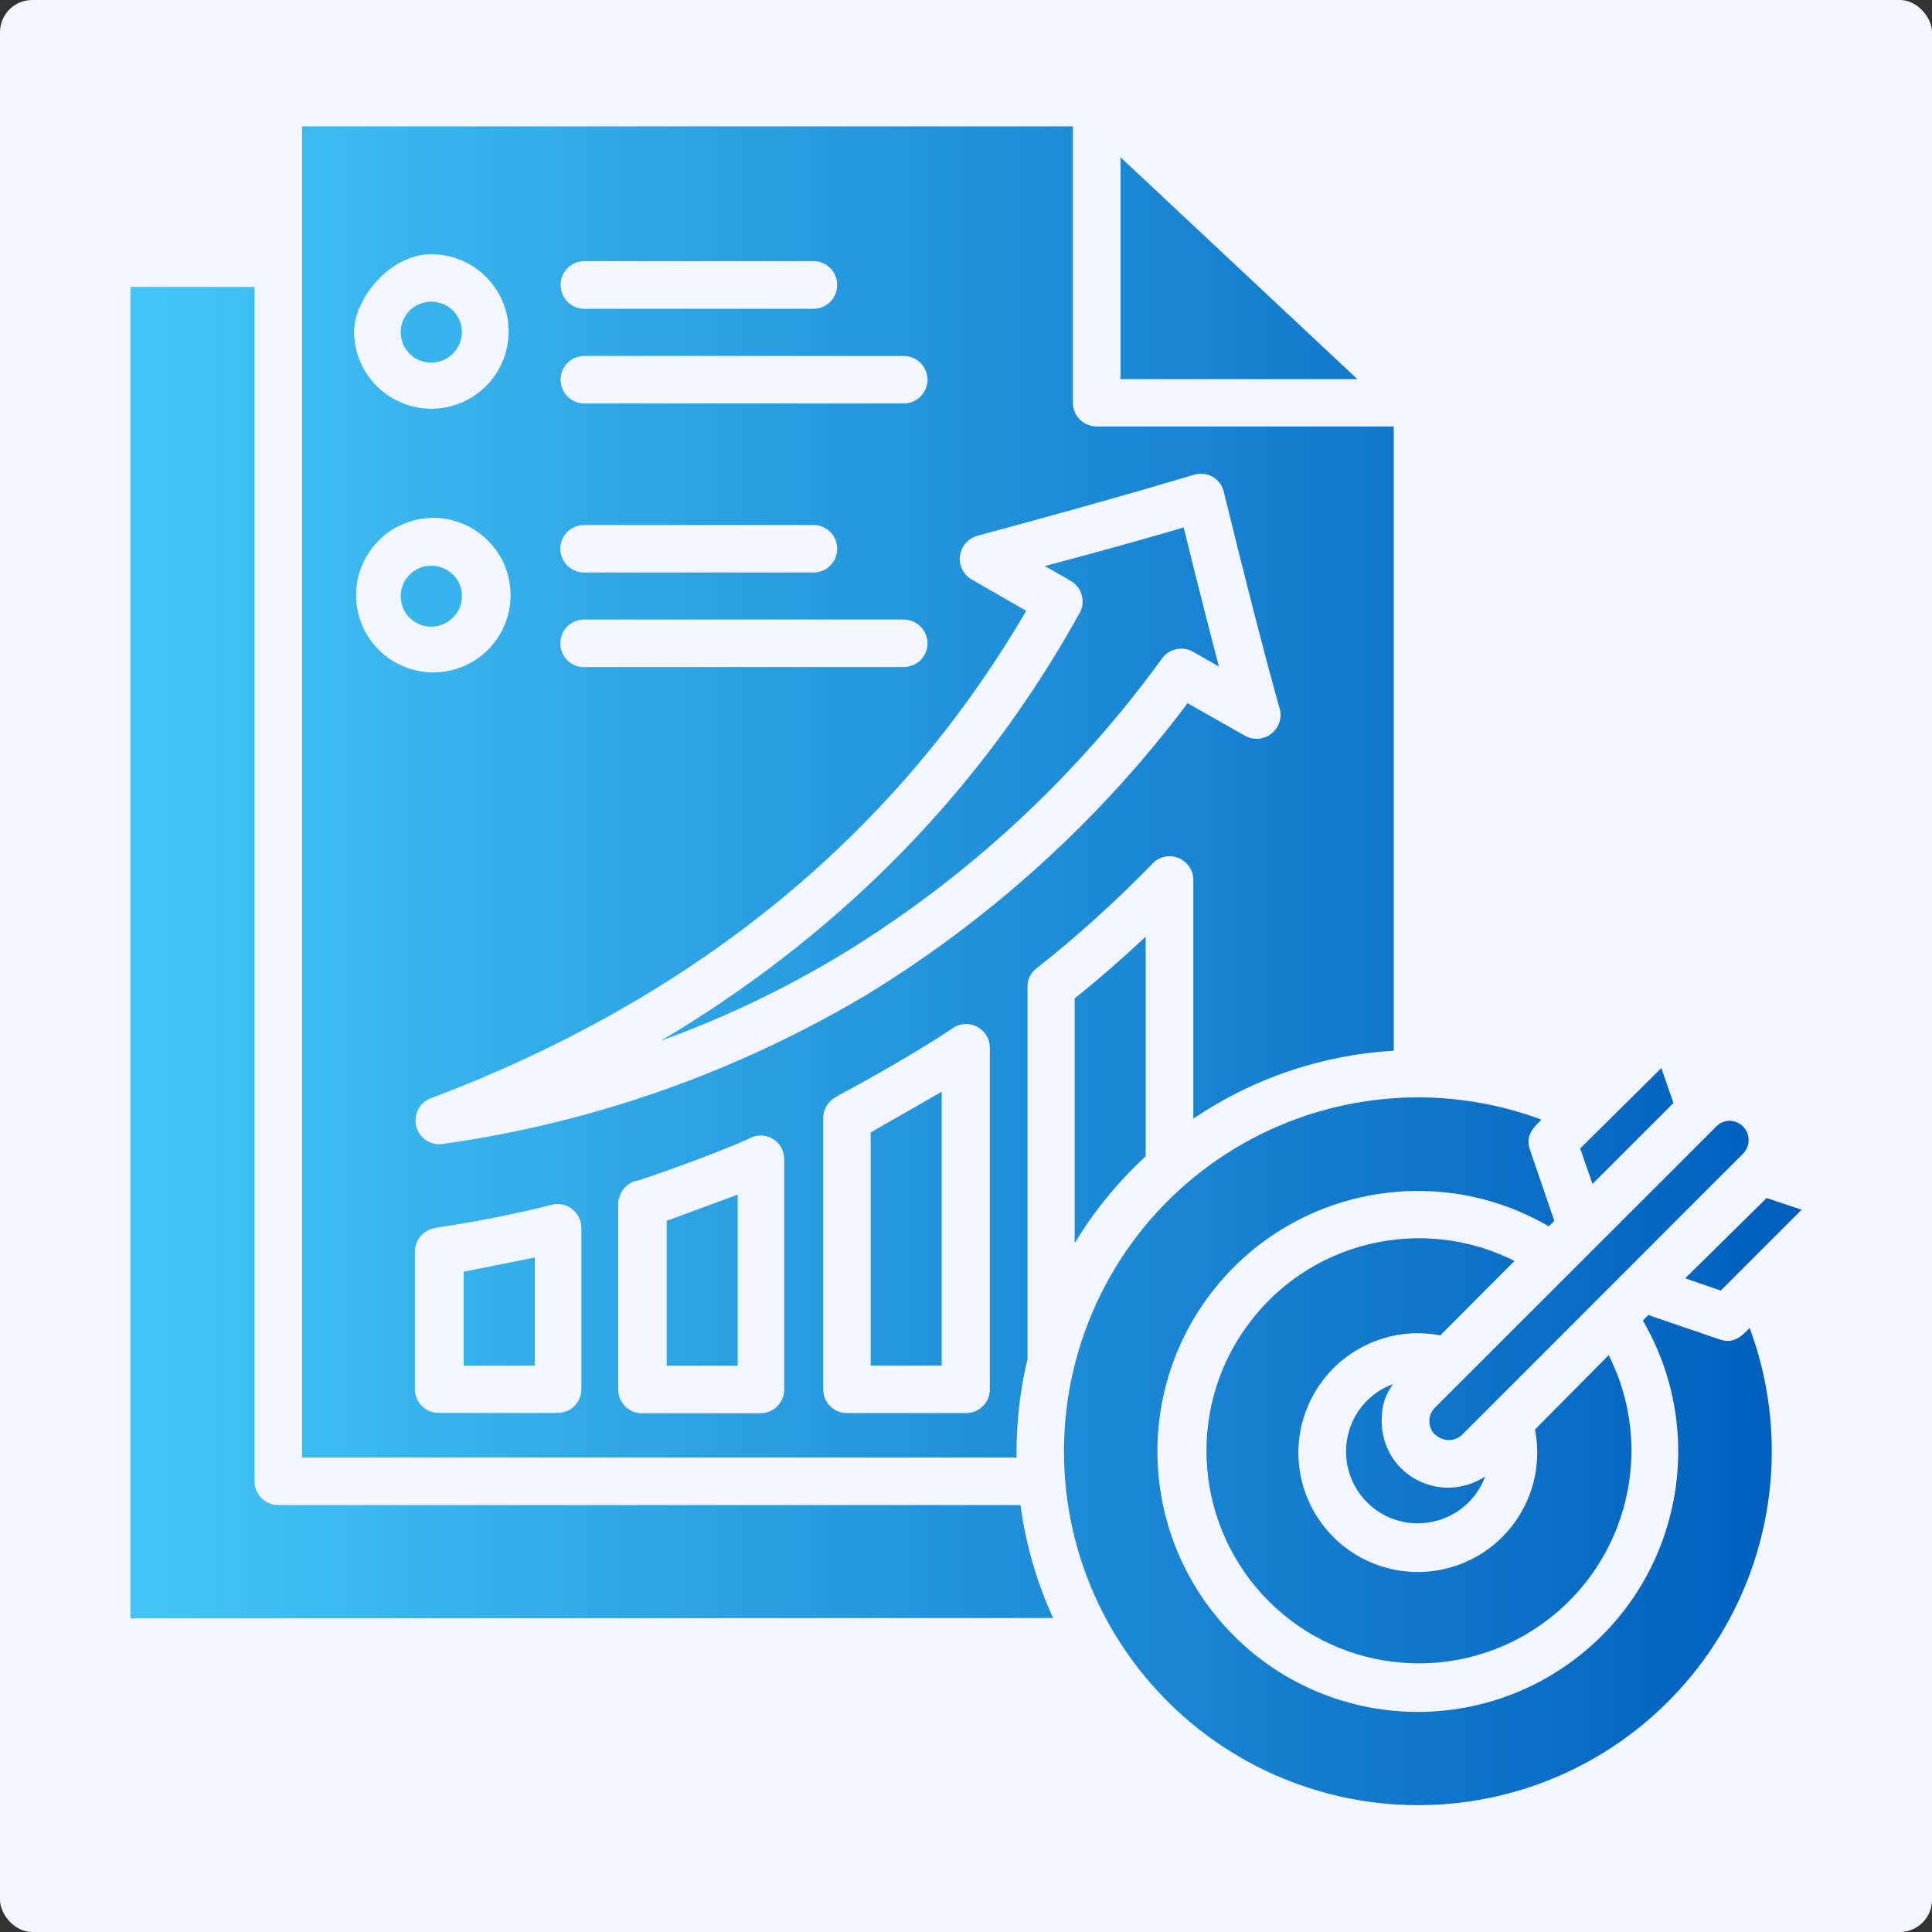
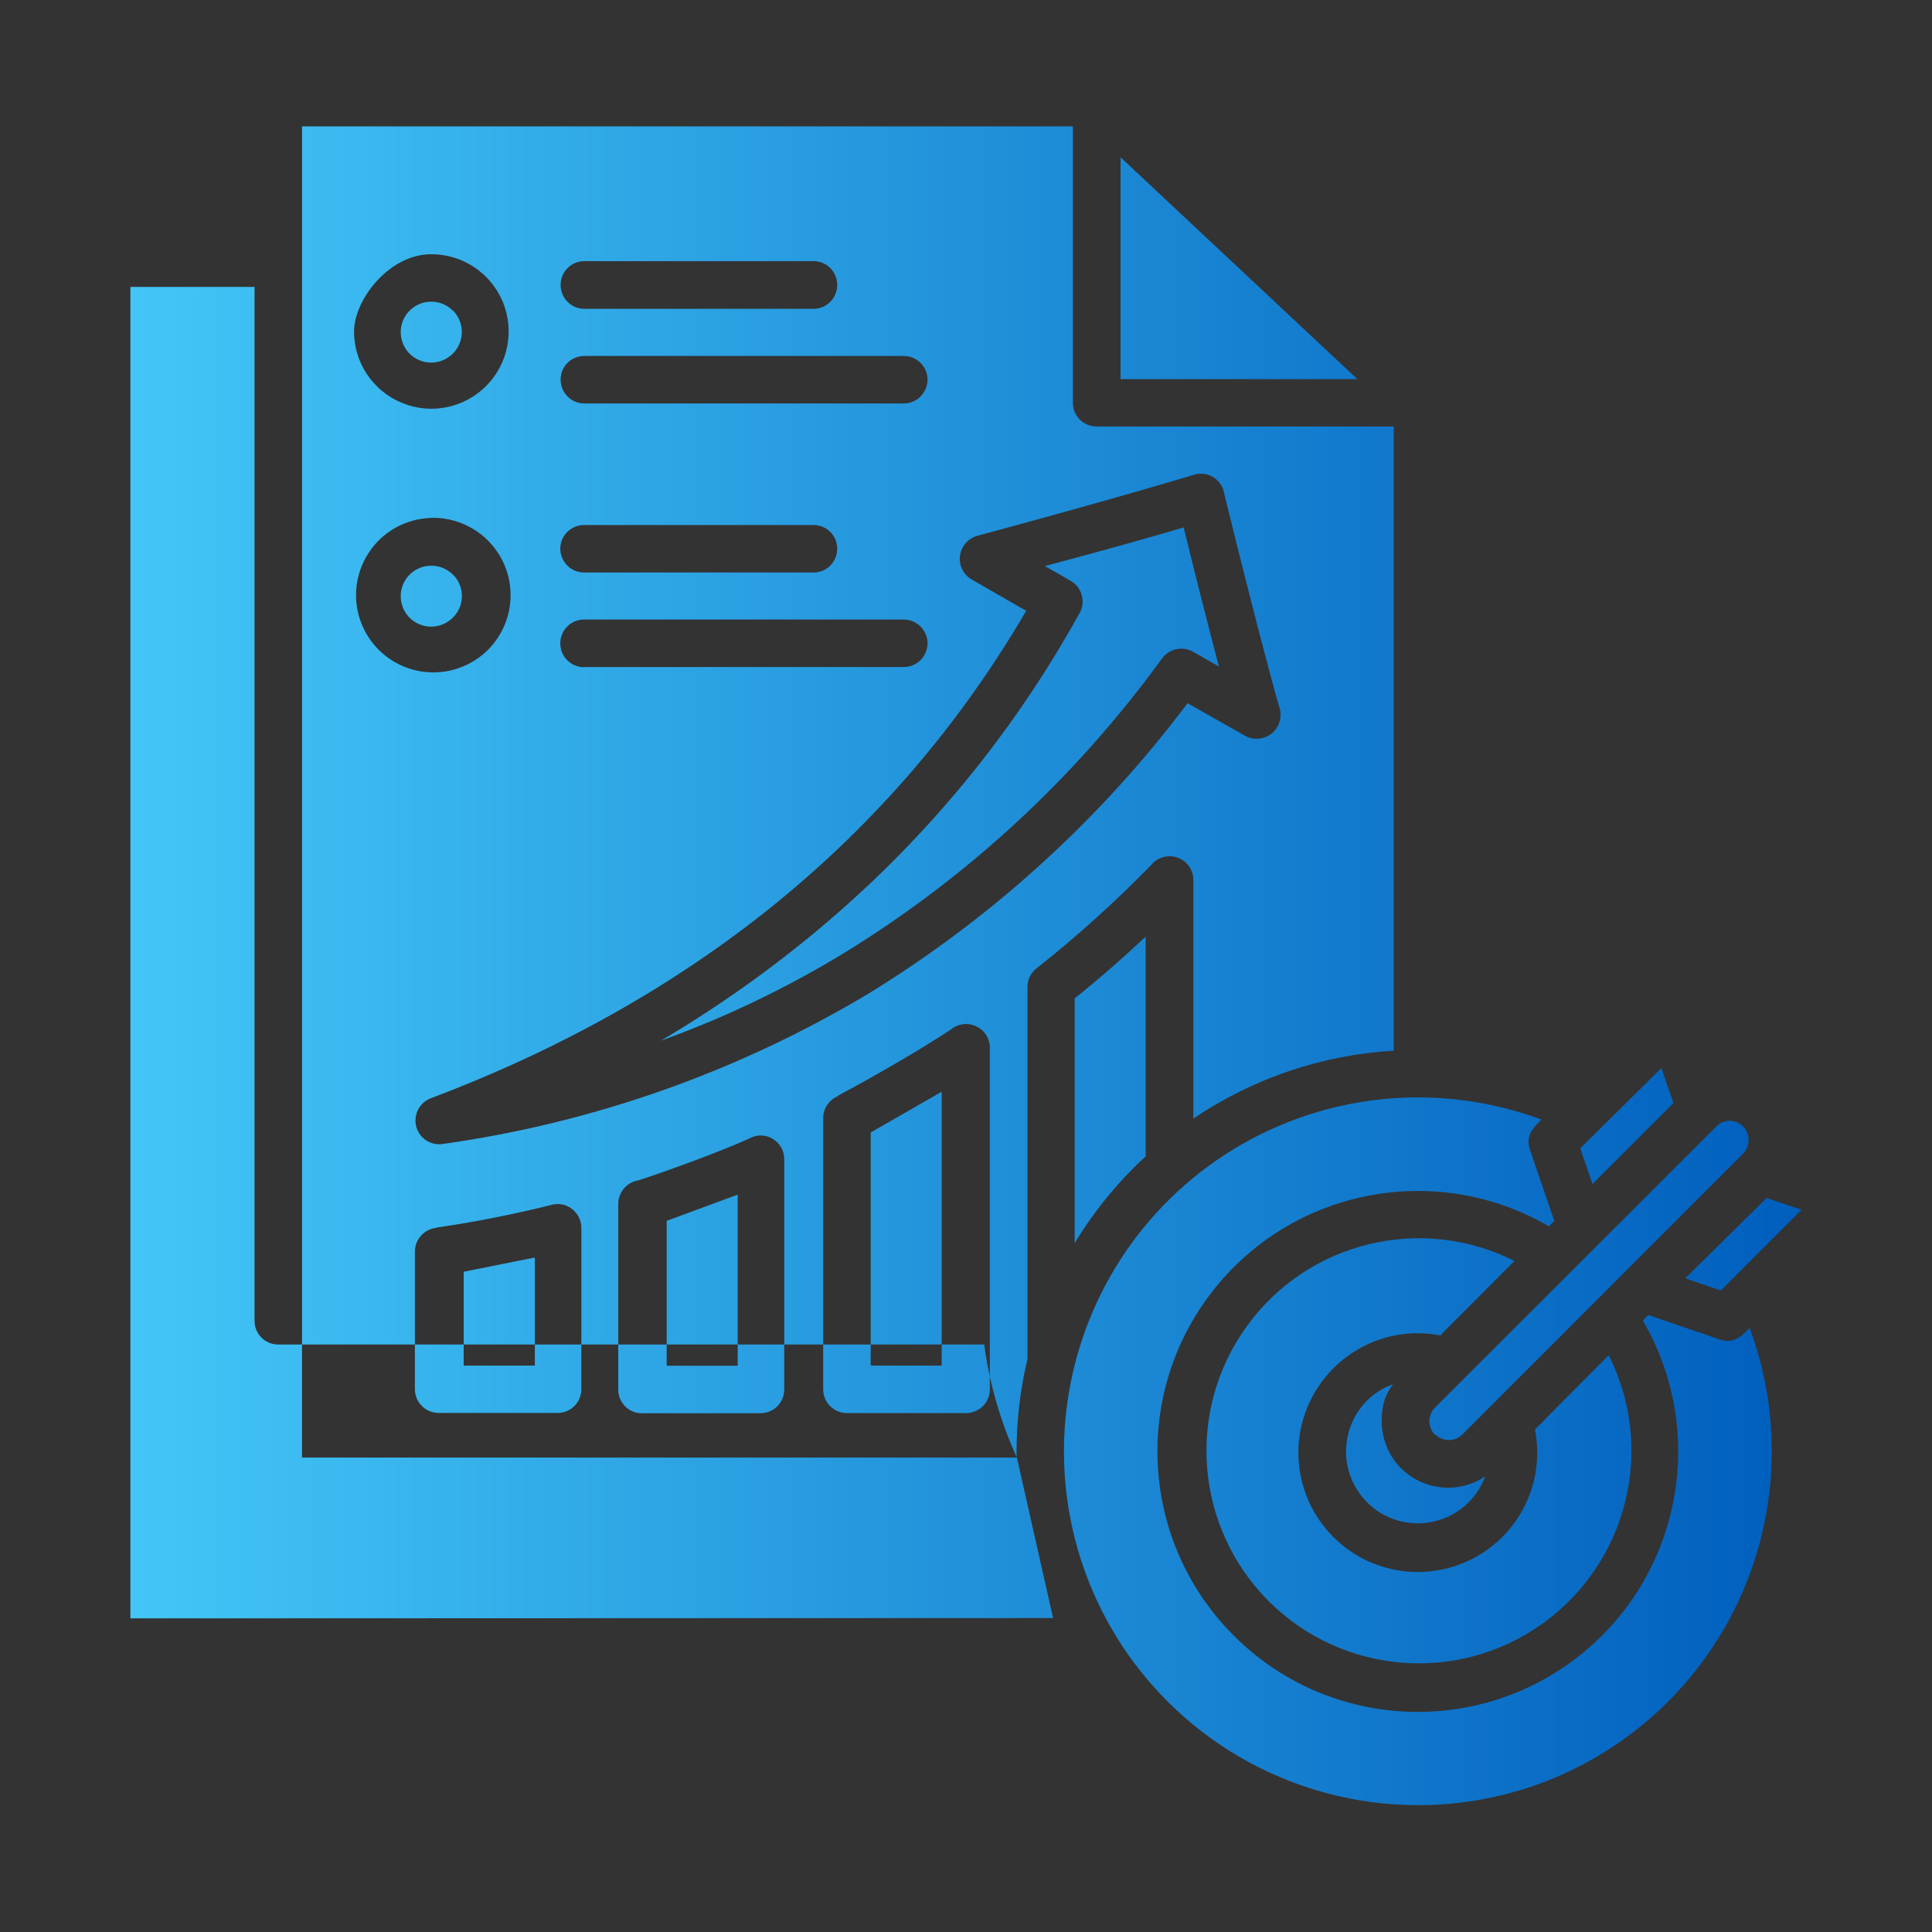
<svg xmlns="http://www.w3.org/2000/svg" version="1.1" viewBox="0 0 1200 1200">
  <rect x="0" y="0" width="1200" height="1200" fill="#333333" stroke="none" />
  <defs>
    <style>
      .cls-1 {
        fill: #f4f6ff;
      }

      .cls-2 {
        fill: url(#Unbenannter_Verlauf_24);
        fill-rule: evenodd;
      }
    </style>
    <linearGradient id="Unbenannter_Verlauf_24" data-name="Unbenannter Verlauf 24" x1="81" y1="599.9" x2="1119" y2="599.9" gradientUnits="userSpaceOnUse">
      <stop offset="0" stop-color="#43c6f7" />
      <stop offset="1" stop-color="#005ebd" />
    </linearGradient>
  </defs>
  <g>
    <g id="Ebene_1">
-       <rect class="cls-1" width="1200" height="1200" rx="20" ry="20" />
-       <path class="cls-2" d="M696,97.7v137.8h147.1l-147.1-137.8ZM737.6,436.8c-54.3,72.3-121.8,133.6-198.9,180.8-80.8,48.2-170.3,79.8-263.4,92.9-7.5,1.3-14.7-3.3-16.7-10.6s1.8-15,8.9-17.7c158.8-60,285.7-158.8,369.9-302.8l-33.9-19.5c-5.2-3-8.1-8.9-7.2-14.9s5.2-10.8,11.1-12.3c91.5-24.7,133.9-37.8,134.1-37.8,3.9-1.2,8.2-.8,11.8,1.3,3.6,2.1,6.1,5.6,6.9,9.6,21.6,88.3,34.5,134.3,34.7,134.4,1.5,5.8-.6,11.9-5.2,15.5-4.7,3.7-11.2,4.2-16.4,1.3l-36-20.4h.5ZM663.4,360c4.1,1.7,7.2,5.1,8.4,9.4,1.3,4.2.6,8.8-1.9,12.5-41.2,74.4-95.9,140.5-161.2,195.1-30.8,25.8-63.7,49-98.2,69.4,39.4-14.2,77.2-32.3,113-54,77.3-47.3,144.5-109.5,197.8-182.8,4.3-6.5,12.9-8.6,19.7-4.8l16.1,9.2c-5.3-20.1-12.7-48.8-21.9-86.4-15.8,4.7-44.4,12.9-86.2,24l14.4,8.2v.2ZM584.9,678.1l-44.1,25.3v144.8h44.1v-170.2ZM520.3,680.9h0c-5.4,2.3-9,7.6-9,13.5v168.6c0,8.1,6.6,14.7,14.8,14.7h73.9c8.2,0,14.8-6.6,14.8-14.7v-211.7c.2-5.8-3-11.2-8.2-13.7-5.2-2.6-11.3-1.9-15.8,1.7-17.9,12-49.8,30.4-70.1,41.1l-.4.5ZM458.2,742l-44.1,16.3v90h44.1v-106.4h0ZM396,733.2c-6.9,1.4-11.9,7.4-12,14.4v115.5c0,8,6.4,14.6,14.4,14.7h73.9c8.2,0,14.8-6.6,14.8-14.7v-143.1c0-5.2-2.7-10.1-7.2-12.7-4.5-2.7-10.1-2.7-14.6-.1-17.4,7.9-51,20.2-69.8,26.3l.6-.2ZM331.5,781.2l-43.5,8.7v58.3h44.2v-66.8l-.6-.2ZM271.5,762.4c23.6-3.4,47.1-8.1,70.2-13.8,4.5-1.5,9.5-.8,13.3,2.1,3.8,2.8,6.1,7.2,6.1,12v100.2h0c0,8.1-6.6,14.7-14.8,14.7h-73.8c-8.2,0-14.8-6.6-14.8-14.8v-85.4c0-7.7,5.9-14.1,13.6-14.8v-.2ZM281.3,193h0c-5.4-5.5-13.6-7.1-20.7-4.2-7.1,3-11.7,9.8-11.7,17.5s4.6,14.6,11.7,17.5c7.1,2.9,15.2,1.3,20.7-4.2,7.4-7.4,7.4-19.4,0-26.8h0ZM267.9,157.9c19.5,0,36.9,11.7,44.4,29.6,7.4,18,3.3,38.6-10.4,52.3-13.7,13.7-34.4,17.9-52.3,10.4-18-7.4-29.7-24.9-29.7-44.3s21.5-48,48-48h0ZM281.3,356.9h0c-5.4-5.4-13.6-7-20.7-4.1-7.1,3-11.7,9.8-11.7,17.5s4.6,14.6,11.7,17.5c7.1,2.9,15.2,1.3,20.7-4.2,3.6-3.5,5.6-8.3,5.6-13.4s-2-9.8-5.6-13.4h0ZM267.9,321.7c-15.8.4-30.4,8.5-39,21.8s-10.2,29.9-4.1,44.5c6,14.6,18.9,25.3,34.4,28.6,15.5,3.3,31.5-1.3,43-12.1,14.4-13.7,18.9-34.8,11.3-53.2-7.6-18.3-25.7-30.1-45.6-29.7ZM362.9,414.3h198.4c8.2,0,14.8-6.6,14.8-14.7s-6.6-14.8-14.8-14.8h-198.5c-8.2,0-14.8,6.6-14.8,14.8s6.6,14.8,14.8,14.8h0ZM362.9,355.6h142.4c8.2,0,14.7-6.6,14.7-14.8s-6.6-14.7-14.7-14.7h-142.5c-8.2,0-14.8,6.6-14.8,14.7s6.6,14.8,14.8,14.8h0ZM362.9,250.6c-8.1,0-14.7-6.6-14.7-14.8s6.6-14.7,14.7-14.7h198.4c8.2,0,14.8,6.6,14.8,14.7s-6.6,14.8-14.8,14.8h-198.4ZM362.9,191.8c-8.1,0-14.7-6.6-14.7-14.8s6.6-14.8,14.7-14.8h142.4c8.2,0,14.7,6.6,14.7,14.8s-6.6,14.8-14.7,14.8h-142.4ZM667.6,772h0c12-19.9,26.9-38,44-53.8v-136.4c-14.2,13.3-29.2,26.4-44.1,38.3v152.1s0-.2,0-.2ZM631.6,905.3H187.6V78.5h478.8v171.7c0,8.2,6.6,14.7,14.8,14.7h184.5v387.7c-44.6,2.6-87.6,17.2-124.5,42.2v-148.3c0-6.3-4.1-11.9-10-13.9-6-2-12.5,0-16.4,4.9-22.1,22.6-45.6,43.9-70.4,63.5-3.9,2.7-6.3,7.2-6.2,12v231.1c-4.5,18.8-6.8,38.1-6.8,57.5v3.8l.3-.2ZM654.1,1005h0c-10.2-22.3-17-45.9-20.3-70.2H172.8c-8.2,0-14.7-6.6-14.7-14.7V178.2h-77.1v827l573.1-.2ZM891.5,891c4.7,4.6,12.1,4.6,16.8,0l174.6-174.7c3.2-3.5,4.1-8.4,2.3-12.8-1.8-4.4-6-7.2-10.7-7.4-3.1,0-6,1.2-8.2,3.3l-175.1,175c-2.2,2.2-3.4,5.2-3.4,8.4,0,3.1,1.3,6.1,3.5,8.4l.2-.2ZM989,735l-7.5-21.7,50.4-49.9,7.5,21.7-50.2,50.2-.3-.2ZM895.3,828.7l45.4-45.5c-57.9-29.1-128.4-12-166.3,40.6-38,52.5-32.2,124.8,13.6,170.7,45.8,45.8,118.1,51.6,170.6,13.6,52.5-38,69.8-108.5,40.6-166.4l-45.8,46.2c6.3,32-9,64.4-37.9,79.8-28.8,15.3-64.2,10.1-87.3-13s-28.4-58.5-13-87.3c15.4-28.8,47.7-44.2,79.7-37.9l.4-.9ZM870.2,912c-7.7-7.8-12-18.3-12-29.3s2.4-16.2,7-23c-14.3,5.2-24.9,17.4-28.1,32.3-3.3,14.9,1.3,30.4,12,41.1,10.7,10.8,26.2,15.3,41.1,12,14.9-3.2,27-13.8,32.3-28.1-16.4,11-38.3,8.9-52.3-5.1h0ZM1047.1,793.6l50.2-49.5,21.7,7.3-50.2,50.2-21.7-7.5v-.5ZM1086.8,824.8c-5.4,5.4-10.2,10.5-19.7,6.8l-43.3-14.8-3.4,3.4h0c40.9,70.2,23.3,159.9-41.1,209.5s-155.6,43.7-213-13.8c-57.5-57.5-63.4-148.7-13.8-213.1s139.3-82,209.5-41.1l3.4-3.4-14.8-43.2c-3.6-9.5,1.5-14.3,6.8-19.7-63.2-23.5-133.6-16.7-191.2,18.4-57.6,35.1-95.8,94.7-103.8,161.6-8,66.9,15.1,133.8,62.8,181.4,47.7,47.7,114.6,70.8,181.5,62.9s126.5-46.2,161.6-103.8c35.1-57.5,41.9-128,18.4-191.2h0Z" />
+       <path class="cls-2" d="M696,97.7v137.8h147.1l-147.1-137.8ZM737.6,436.8c-54.3,72.3-121.8,133.6-198.9,180.8-80.8,48.2-170.3,79.8-263.4,92.9-7.5,1.3-14.7-3.3-16.7-10.6s1.8-15,8.9-17.7c158.8-60,285.7-158.8,369.9-302.8l-33.9-19.5c-5.2-3-8.1-8.9-7.2-14.9s5.2-10.8,11.1-12.3c91.5-24.7,133.9-37.8,134.1-37.8,3.9-1.2,8.2-.8,11.8,1.3,3.6,2.1,6.1,5.6,6.9,9.6,21.6,88.3,34.5,134.3,34.7,134.4,1.5,5.8-.6,11.9-5.2,15.5-4.7,3.7-11.2,4.2-16.4,1.3l-36-20.4h.5ZM663.4,360c4.1,1.7,7.2,5.1,8.4,9.4,1.3,4.2.6,8.8-1.9,12.5-41.2,74.4-95.9,140.5-161.2,195.1-30.8,25.8-63.7,49-98.2,69.4,39.4-14.2,77.2-32.3,113-54,77.3-47.3,144.5-109.5,197.8-182.8,4.3-6.5,12.9-8.6,19.7-4.8l16.1,9.2c-5.3-20.1-12.7-48.8-21.9-86.4-15.8,4.7-44.4,12.9-86.2,24l14.4,8.2v.2ZM584.9,678.1l-44.1,25.3v144.8h44.1v-170.2ZM520.3,680.9h0c-5.4,2.3-9,7.6-9,13.5v168.6c0,8.1,6.6,14.7,14.8,14.7h73.9c8.2,0,14.8-6.6,14.8-14.7v-211.7c.2-5.8-3-11.2-8.2-13.7-5.2-2.6-11.3-1.9-15.8,1.7-17.9,12-49.8,30.4-70.1,41.1l-.4.5ZM458.2,742l-44.1,16.3v90h44.1v-106.4h0ZM396,733.2c-6.9,1.4-11.9,7.4-12,14.4v115.5c0,8,6.4,14.6,14.4,14.7h73.9c8.2,0,14.8-6.6,14.8-14.7v-143.1c0-5.2-2.7-10.1-7.2-12.7-4.5-2.7-10.1-2.7-14.6-.1-17.4,7.9-51,20.2-69.8,26.3l.6-.2ZM331.5,781.2l-43.5,8.7v58.3h44.2v-66.8l-.6-.2ZM271.5,762.4c23.6-3.4,47.1-8.1,70.2-13.8,4.5-1.5,9.5-.8,13.3,2.1,3.8,2.8,6.1,7.2,6.1,12v100.2h0c0,8.1-6.6,14.7-14.8,14.7h-73.8c-8.2,0-14.8-6.6-14.8-14.8v-85.4c0-7.7,5.9-14.1,13.6-14.8v-.2ZM281.3,193h0c-5.4-5.5-13.6-7.1-20.7-4.2-7.1,3-11.7,9.8-11.7,17.5s4.6,14.6,11.7,17.5c7.1,2.9,15.2,1.3,20.7-4.2,7.4-7.4,7.4-19.4,0-26.8h0ZM267.9,157.9c19.5,0,36.9,11.7,44.4,29.6,7.4,18,3.3,38.6-10.4,52.3-13.7,13.7-34.4,17.9-52.3,10.4-18-7.4-29.7-24.9-29.7-44.3s21.5-48,48-48h0ZM281.3,356.9h0c-5.4-5.4-13.6-7-20.7-4.1-7.1,3-11.7,9.8-11.7,17.5s4.6,14.6,11.7,17.5c7.1,2.9,15.2,1.3,20.7-4.2,3.6-3.5,5.6-8.3,5.6-13.4s-2-9.8-5.6-13.4h0ZM267.9,321.7c-15.8.4-30.4,8.5-39,21.8s-10.2,29.9-4.1,44.5c6,14.6,18.9,25.3,34.4,28.6,15.5,3.3,31.5-1.3,43-12.1,14.4-13.7,18.9-34.8,11.3-53.2-7.6-18.3-25.7-30.1-45.6-29.7ZM362.9,414.3h198.4c8.2,0,14.8-6.6,14.8-14.7s-6.6-14.8-14.8-14.8h-198.5c-8.2,0-14.8,6.6-14.8,14.8s6.6,14.8,14.8,14.8h0ZM362.9,355.6h142.4c8.2,0,14.7-6.6,14.7-14.8s-6.6-14.7-14.7-14.7h-142.5c-8.2,0-14.8,6.6-14.8,14.7s6.6,14.8,14.8,14.8h0ZM362.9,250.6c-8.1,0-14.7-6.6-14.7-14.8s6.6-14.7,14.7-14.7h198.4c8.2,0,14.8,6.6,14.8,14.7s-6.6,14.8-14.8,14.8h-198.4ZM362.9,191.8c-8.1,0-14.7-6.6-14.7-14.8s6.6-14.8,14.7-14.8h142.4c8.2,0,14.7,6.6,14.7,14.8s-6.6,14.8-14.7,14.8h-142.4ZM667.6,772h0c12-19.9,26.9-38,44-53.8v-136.4c-14.2,13.3-29.2,26.4-44.1,38.3v152.1s0-.2,0-.2ZM631.6,905.3H187.6V78.5h478.8v171.7c0,8.2,6.6,14.7,14.8,14.7h184.5v387.7c-44.6,2.6-87.6,17.2-124.5,42.2v-148.3c0-6.3-4.1-11.9-10-13.9-6-2-12.5,0-16.4,4.9-22.1,22.6-45.6,43.9-70.4,63.5-3.9,2.7-6.3,7.2-6.2,12v231.1c-4.5,18.8-6.8,38.1-6.8,57.5v3.8l.3-.2Zh0c-10.2-22.3-17-45.9-20.3-70.2H172.8c-8.2,0-14.7-6.6-14.7-14.7V178.2h-77.1v827l573.1-.2ZM891.5,891c4.7,4.6,12.1,4.6,16.8,0l174.6-174.7c3.2-3.5,4.1-8.4,2.3-12.8-1.8-4.4-6-7.2-10.7-7.4-3.1,0-6,1.2-8.2,3.3l-175.1,175c-2.2,2.2-3.4,5.2-3.4,8.4,0,3.1,1.3,6.1,3.5,8.4l.2-.2ZM989,735l-7.5-21.7,50.4-49.9,7.5,21.7-50.2,50.2-.3-.2ZM895.3,828.7l45.4-45.5c-57.9-29.1-128.4-12-166.3,40.6-38,52.5-32.2,124.8,13.6,170.7,45.8,45.8,118.1,51.6,170.6,13.6,52.5-38,69.8-108.5,40.6-166.4l-45.8,46.2c6.3,32-9,64.4-37.9,79.8-28.8,15.3-64.2,10.1-87.3-13s-28.4-58.5-13-87.3c15.4-28.8,47.7-44.2,79.7-37.9l.4-.9ZM870.2,912c-7.7-7.8-12-18.3-12-29.3s2.4-16.2,7-23c-14.3,5.2-24.9,17.4-28.1,32.3-3.3,14.9,1.3,30.4,12,41.1,10.7,10.8,26.2,15.3,41.1,12,14.9-3.2,27-13.8,32.3-28.1-16.4,11-38.3,8.9-52.3-5.1h0ZM1047.1,793.6l50.2-49.5,21.7,7.3-50.2,50.2-21.7-7.5v-.5ZM1086.8,824.8c-5.4,5.4-10.2,10.5-19.7,6.8l-43.3-14.8-3.4,3.4h0c40.9,70.2,23.3,159.9-41.1,209.5s-155.6,43.7-213-13.8c-57.5-57.5-63.4-148.7-13.8-213.1s139.3-82,209.5-41.1l3.4-3.4-14.8-43.2c-3.6-9.5,1.5-14.3,6.8-19.7-63.2-23.5-133.6-16.7-191.2,18.4-57.6,35.1-95.8,94.7-103.8,161.6-8,66.9,15.1,133.8,62.8,181.4,47.7,47.7,114.6,70.8,181.5,62.9s126.5-46.2,161.6-103.8c35.1-57.5,41.9-128,18.4-191.2h0Z" />
    </g>
  </g>
</svg>